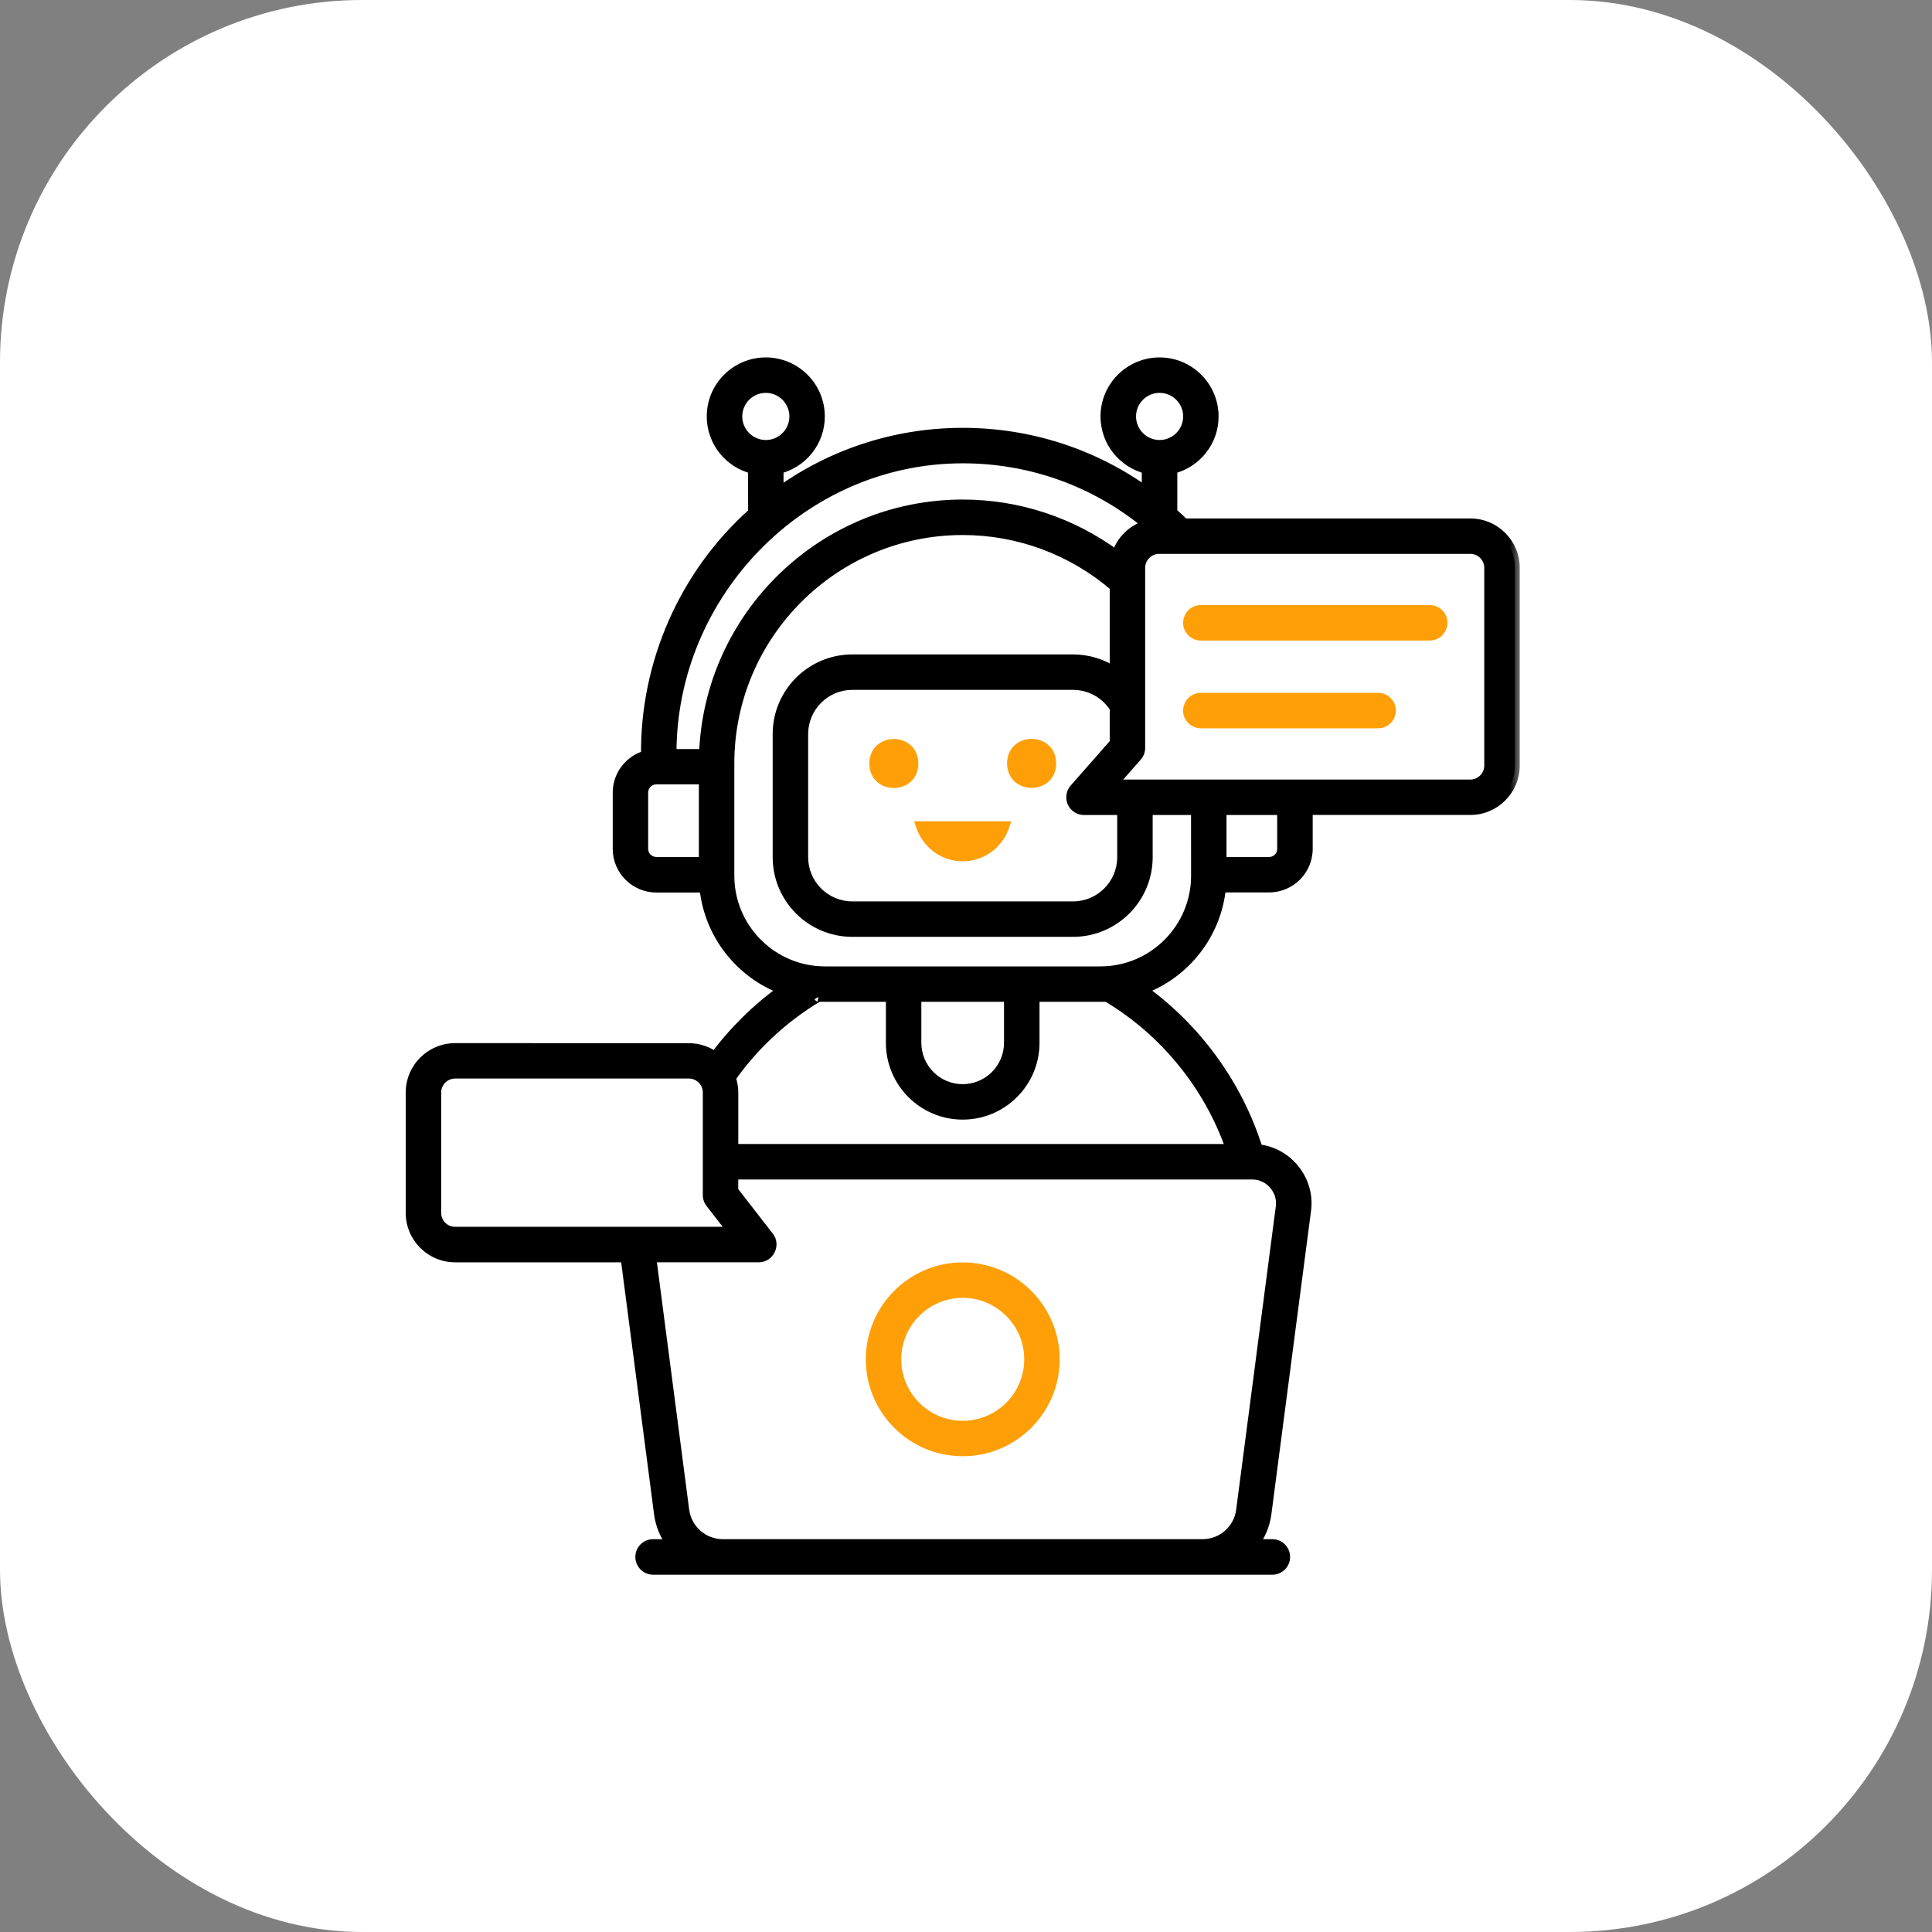
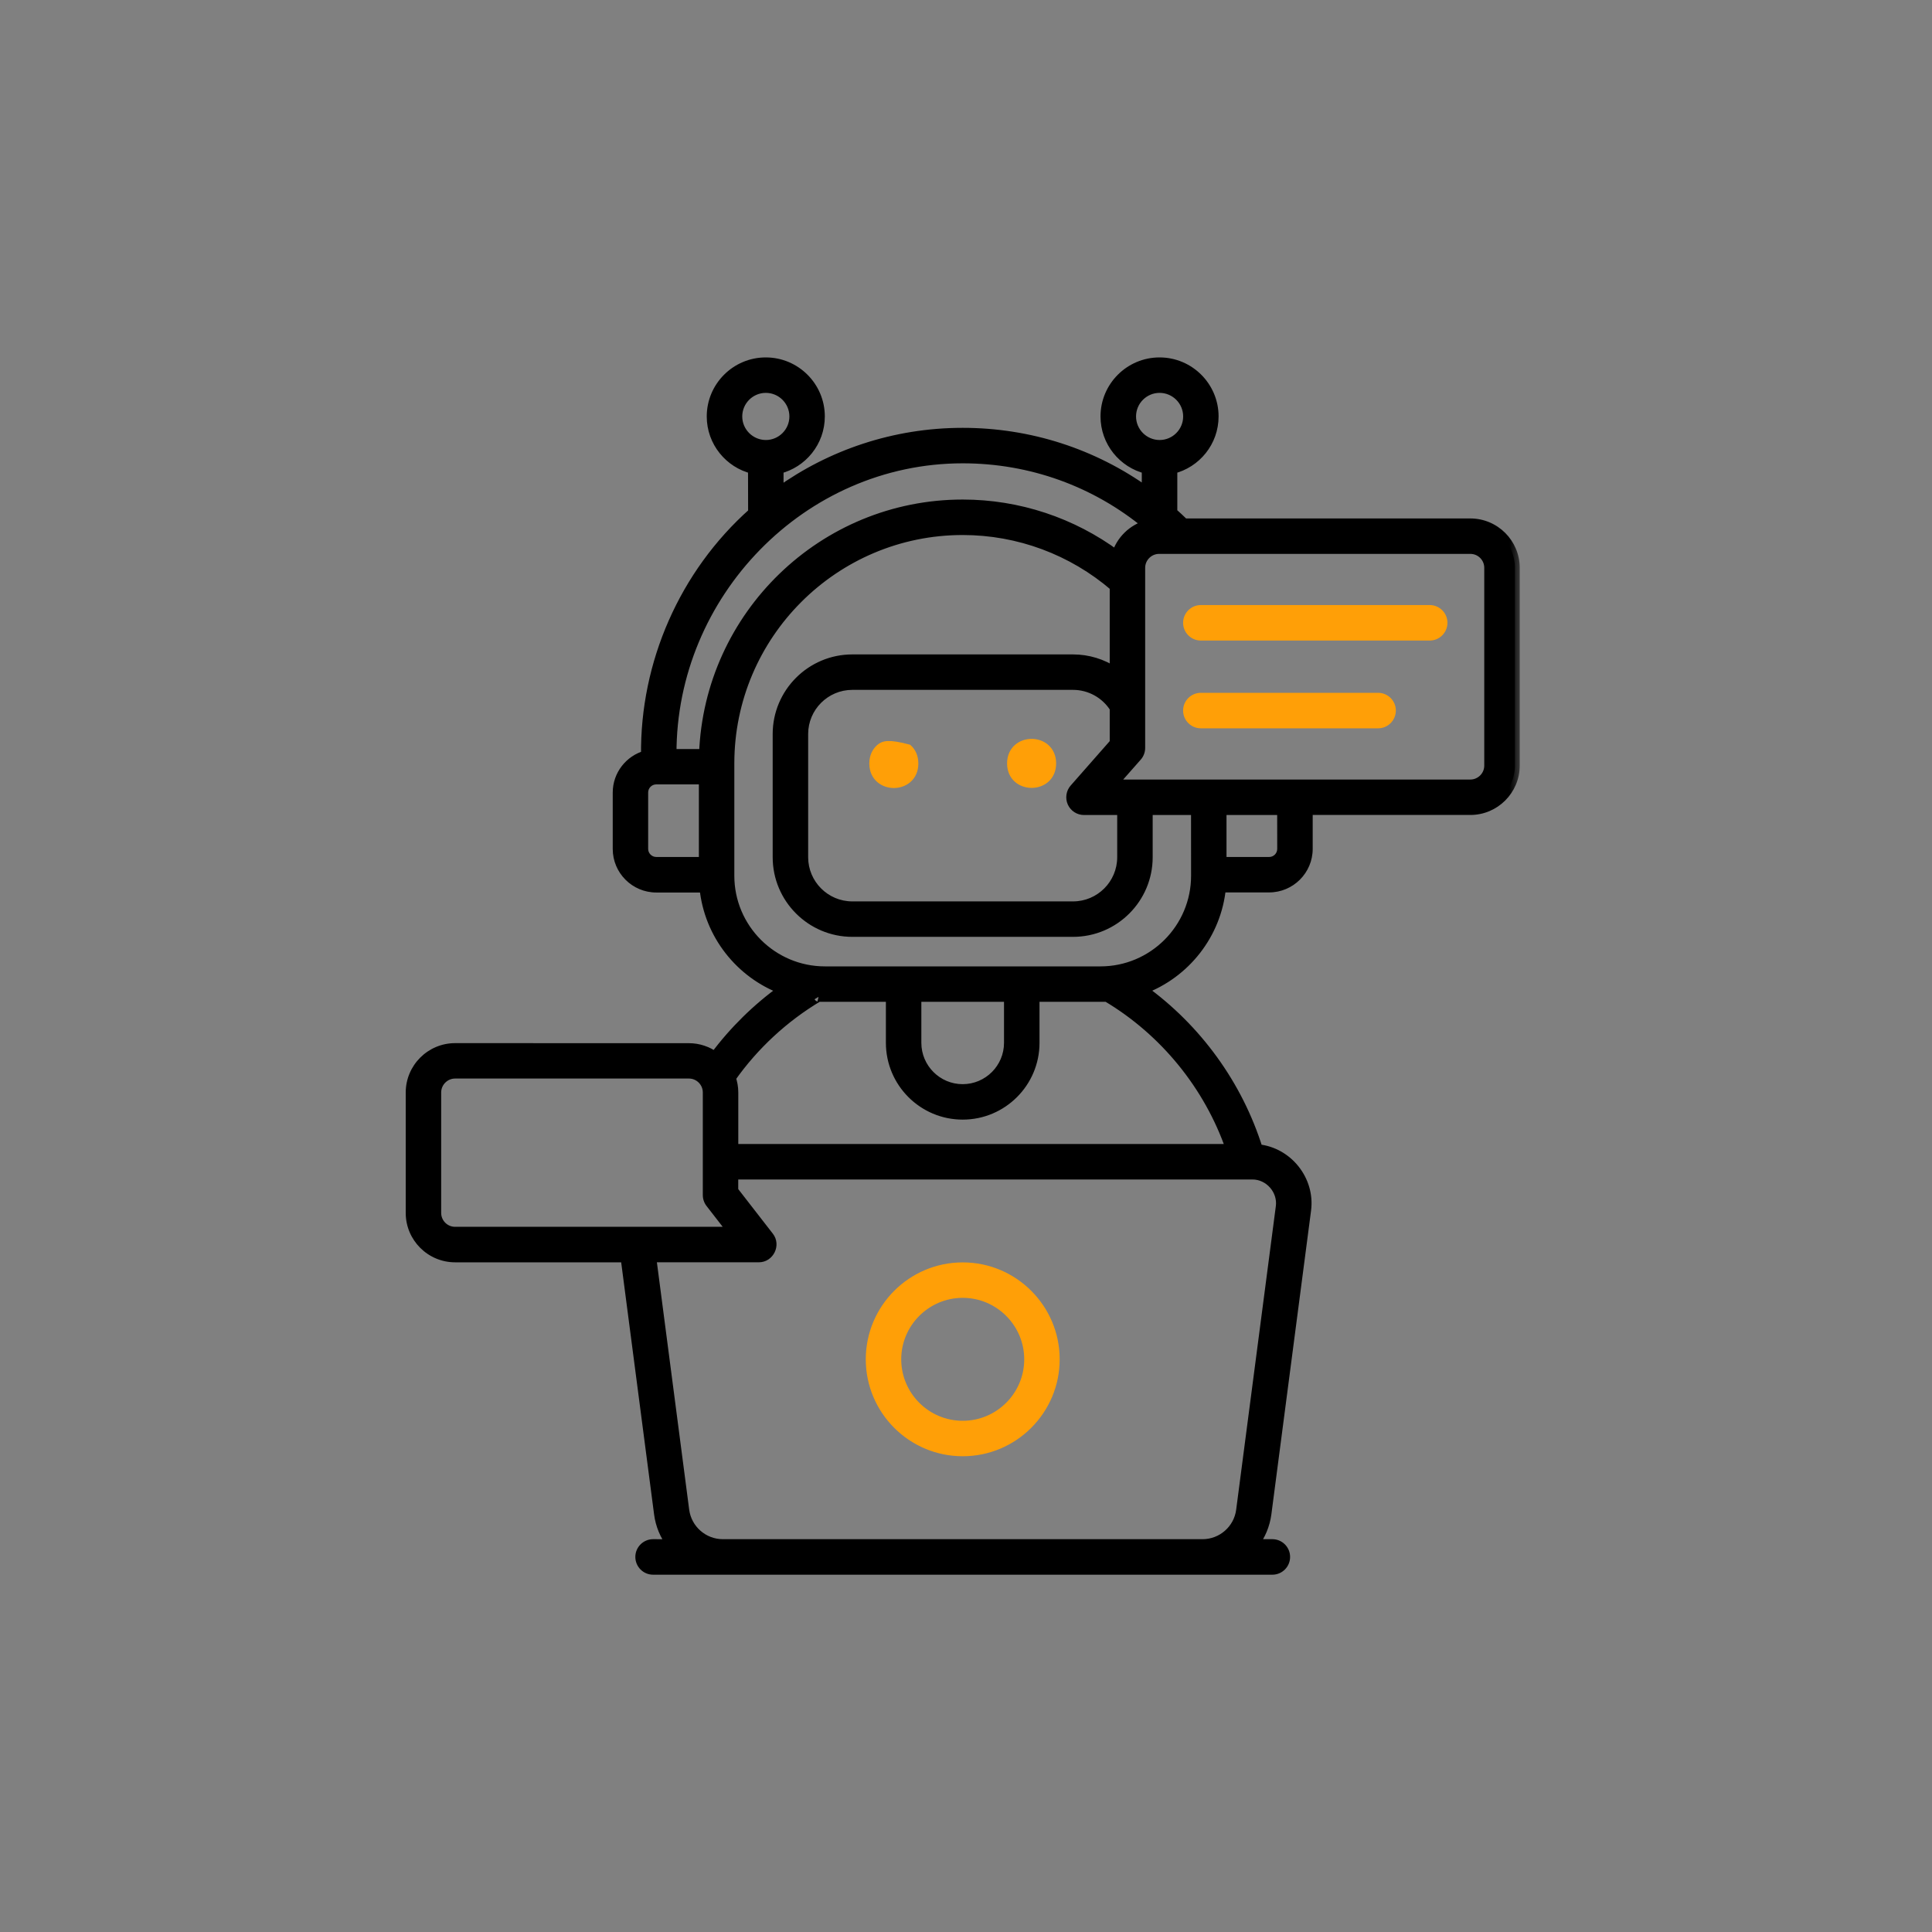
<svg xmlns="http://www.w3.org/2000/svg" width="80" height="80" viewBox="0 0 80 80" fill="none">
  <rect x="0" y="0" width="80" height="80" fill="#808080" stroke="none" />
-   <rect width="80" height="80" rx="15" fill="white" />
  <path d="M35.95 56.287C35.95 58.444 37.706 60.2 39.864 60.2C42.023 60.2 43.779 58.444 43.779 56.287C43.779 54.129 42.023 52.373 39.864 52.373C37.706 52.373 35.95 54.129 35.95 56.287ZM37.218 56.287C37.218 54.829 38.406 53.641 39.864 53.641C41.323 53.641 42.511 54.829 42.511 56.287C42.511 57.746 41.323 58.932 39.864 58.932C38.406 58.932 37.218 57.746 37.218 56.287Z" fill="#FF9F07" stroke="#FF9F07" stroke-width="0.2" />
-   <path d="M38.131 34.108H37.992L38.036 34.24C38.291 35.007 39.012 35.564 39.863 35.564C40.715 35.564 41.435 35.009 41.691 34.239L41.734 34.108H41.596H38.131Z" fill="#FF9F07" stroke="#FF9F07" stroke-width="0.2" />
-   <path d="M36.096 31.616C36.096 31.914 36.209 32.146 36.385 32.301C36.558 32.455 36.787 32.53 37.012 32.53C37.237 32.53 37.465 32.455 37.639 32.301C37.814 32.146 37.927 31.914 37.927 31.616C37.927 31.317 37.814 31.085 37.639 30.929C37.465 30.775 37.237 30.7 37.012 30.7C36.787 30.7 36.558 30.775 36.385 30.929C36.209 31.085 36.096 31.317 36.096 31.616Z" fill="#FF9F07" stroke="#FF9F07" stroke-width="0.2" />
+   <path d="M36.096 31.616C36.096 31.914 36.209 32.146 36.385 32.301C36.558 32.455 36.787 32.53 37.012 32.53C37.237 32.53 37.465 32.455 37.639 32.301C37.814 32.146 37.927 31.914 37.927 31.616C37.927 31.317 37.814 31.085 37.639 30.929C36.787 30.7 36.558 30.775 36.385 30.929C36.209 31.085 36.096 31.317 36.096 31.616Z" fill="#FF9F07" stroke="#FF9F07" stroke-width="0.2" />
  <path d="M41.801 31.611C41.801 31.91 41.914 32.141 42.09 32.297C42.263 32.45 42.492 32.525 42.717 32.525C42.942 32.525 43.17 32.45 43.344 32.297C43.519 32.141 43.632 31.91 43.632 31.611C43.632 31.312 43.519 31.08 43.344 30.924C43.17 30.77 42.942 30.695 42.717 30.695C42.492 30.695 42.263 30.77 42.09 30.924C41.914 31.08 41.801 31.312 41.801 31.611Z" fill="#FF9F07" stroke="#FF9F07" stroke-width="0.2" />
  <path d="M59.836 25.79V25.789C59.836 25.437 59.55 25.154 59.2 25.154H49.726C49.373 25.154 49.09 25.439 49.09 25.789C49.09 26.141 49.376 26.424 49.726 26.424H59.2C59.551 26.424 59.833 26.141 59.836 25.79Z" fill="#FF9F07" stroke="#FF9F07" stroke-width="0.2" />
  <path d="M57.699 29.424V29.423C57.699 29.07 57.414 28.788 57.064 28.788H49.726C49.373 28.788 49.09 29.073 49.09 29.423C49.09 29.775 49.376 30.058 49.726 30.058H57.064C57.414 30.058 57.697 29.775 57.699 29.424Z" fill="#FF9F07" stroke="#FF9F07" stroke-width="0.2" />
  <mask id="path-8-outside-1_528_263" maskUnits="userSpaceOnUse" x="16" y="14" width="47" height="52" fill="black">
    <rect fill="white" x="16" y="14" width="47" height="52" />
    <path d="M60.882 21.668H49.034C48.876 21.514 48.714 21.364 48.55 21.217V19.42C49.53 19.18 50.259 18.297 50.259 17.244C50.259 16.008 49.253 15 48.014 15C46.778 15 45.77 16.006 45.77 17.244C45.77 18.297 46.501 19.18 47.479 19.42V20.362C45.27 18.774 42.632 17.916 39.862 17.916C37.024 17.916 34.393 18.826 32.245 20.369V19.42C33.225 19.18 33.954 18.297 33.954 17.244C33.954 16.008 32.948 15 31.709 15C30.473 15 29.465 16.006 29.465 17.244C29.465 18.297 30.196 19.18 31.174 19.42L31.178 21.225C28.328 23.758 26.7 27.465 26.744 31.276C26.069 31.466 25.573 32.085 25.573 32.819V35.154C25.573 36.036 26.291 36.757 27.176 36.757H29.164C29.354 38.699 30.653 40.318 32.416 40.974C31.344 41.746 30.389 42.683 29.6 43.744C29.297 43.527 28.926 43.396 28.526 43.396L18.846 43.394C17.828 43.394 17 44.222 17 45.24V50.225C17 51.242 17.828 52.07 18.846 52.07H25.897L27.282 62.68C27.343 63.151 27.526 63.579 27.798 63.936L27.044 63.934C26.749 63.934 26.508 64.173 26.508 64.469C26.508 64.764 26.747 65.005 27.044 65.005H52.685C52.98 65.005 53.221 64.766 53.221 64.469C53.221 64.175 52.982 63.934 52.685 63.934H51.931C52.201 63.577 52.385 63.147 52.447 62.678L54.09 50.105C54.252 48.867 53.328 47.707 52.088 47.582C51.261 44.933 49.562 42.591 47.31 40.972C49.076 40.316 50.375 38.696 50.564 36.753H52.553C53.435 36.753 54.156 36.034 54.156 35.149V33.546H60.883C61.901 33.546 62.729 32.718 62.729 31.7V23.512C62.729 22.497 61.901 21.668 60.883 21.668L60.882 21.668ZM46.84 17.244C46.84 16.596 47.368 16.068 48.016 16.068C48.665 16.068 49.192 16.596 49.192 17.244C49.192 17.893 48.665 18.42 48.016 18.42C47.368 18.418 46.84 17.891 46.84 17.244ZM30.535 17.244C30.535 16.596 31.063 16.068 31.711 16.068C32.36 16.068 32.887 16.596 32.887 17.244C32.887 17.893 32.36 18.42 31.711 18.42C31.063 18.418 30.535 17.891 30.535 17.244ZM29.139 35.685H27.174C26.879 35.685 26.639 35.444 26.639 35.15V32.815C26.639 32.52 26.879 32.28 27.174 32.28H29.139V35.685ZM29.146 31.216H27.812C27.795 24.604 33.198 18.985 39.864 18.985C42.686 18.985 45.362 19.953 47.513 21.733C46.9 21.901 46.411 22.377 46.23 22.985C44.394 21.627 42.171 20.885 39.864 20.885C34.083 20.885 29.355 25.485 29.146 31.216ZM18.845 51C18.415 51 18.068 50.652 18.068 50.222V45.238C18.068 44.81 18.417 44.46 18.845 44.46H28.525C28.955 44.46 29.302 44.808 29.302 45.238V49.486C29.302 49.605 29.341 49.72 29.414 49.814L30.332 50.998L18.845 51ZM53.028 49.966L51.385 62.539C51.282 63.334 50.6 63.934 49.797 63.934H29.93C29.127 63.934 28.445 63.334 28.34 62.539L26.972 52.069H31.422C31.857 52.069 32.111 51.551 31.844 51.207L30.369 49.307V48.641H51.862C52.555 48.639 53.118 49.277 53.028 49.966ZM50.958 47.57H30.371V45.238C30.371 45.027 30.334 44.824 30.267 44.634C31.22 43.279 32.465 42.128 33.885 41.282H36.883V43.181C36.883 44.824 38.219 46.161 39.863 46.161C41.506 46.161 42.844 44.825 42.844 43.181V41.282H45.836C48.221 42.7 50.055 44.958 50.958 47.57ZM33.894 41.278C33.894 41.278 33.896 41.278 33.896 41.276C33.904 41.278 33.904 41.278 33.894 41.278ZM37.951 43.181V41.282H41.774V43.181C41.774 44.236 40.916 45.093 39.861 45.093C38.809 45.093 37.951 44.236 37.951 43.181ZM49.52 36.263C49.52 38.443 47.747 40.216 45.567 40.216H34.16C31.98 40.216 30.207 38.443 30.207 36.263V31.61C30.207 26.286 34.539 21.954 39.863 21.954C42.178 21.954 44.401 22.782 46.151 24.286V27.819C45.651 27.485 45.055 27.298 44.432 27.298H35.293C33.584 27.298 32.195 28.688 32.195 30.395V35.495C32.195 37.204 33.586 38.593 35.293 38.593H44.432C46.141 38.593 47.53 37.202 47.53 35.495V33.548H49.518L49.52 36.263ZM44.399 33.233C44.485 33.425 44.676 33.548 44.885 33.548H46.461V35.495C46.461 36.614 45.551 37.525 44.432 37.525H35.293C34.174 37.525 33.264 36.614 33.264 35.495V30.395C33.264 29.276 34.174 28.366 35.293 28.366H44.432C45.133 28.366 45.78 28.727 46.151 29.315V30.765L44.485 32.659C44.346 32.817 44.313 33.042 44.399 33.233ZM53.087 35.151C53.087 35.446 52.846 35.687 52.552 35.687H50.587V33.548H53.085L53.087 35.151ZM61.66 31.702C61.66 32.13 61.31 32.479 60.882 32.479H46.067L47.087 31.321C47.173 31.223 47.219 31.098 47.219 30.968V23.512C47.219 23.084 47.569 22.735 47.997 22.735H60.883C61.312 22.735 61.66 23.082 61.66 23.512L61.66 31.702Z" />
  </mask>
  <path d="M60.882 21.668H49.034C48.876 21.514 48.714 21.364 48.55 21.217V19.42C49.53 19.18 50.259 18.297 50.259 17.244C50.259 16.008 49.253 15 48.014 15C46.778 15 45.77 16.006 45.77 17.244C45.77 18.297 46.501 19.18 47.479 19.42V20.362C45.27 18.774 42.632 17.916 39.862 17.916C37.024 17.916 34.393 18.826 32.245 20.369V19.42C33.225 19.18 33.954 18.297 33.954 17.244C33.954 16.008 32.948 15 31.709 15C30.473 15 29.465 16.006 29.465 17.244C29.465 18.297 30.196 19.18 31.174 19.42L31.178 21.225C28.328 23.758 26.7 27.465 26.744 31.276C26.069 31.466 25.573 32.085 25.573 32.819V35.154C25.573 36.036 26.291 36.757 27.176 36.757H29.164C29.354 38.699 30.653 40.318 32.416 40.974C31.344 41.746 30.389 42.683 29.6 43.744C29.297 43.527 28.926 43.396 28.526 43.396L18.846 43.394C17.828 43.394 17 44.222 17 45.24V50.225C17 51.242 17.828 52.07 18.846 52.07H25.897L27.282 62.68C27.343 63.151 27.526 63.579 27.798 63.936L27.044 63.934C26.749 63.934 26.508 64.173 26.508 64.469C26.508 64.764 26.747 65.005 27.044 65.005H52.685C52.98 65.005 53.221 64.766 53.221 64.469C53.221 64.175 52.982 63.934 52.685 63.934H51.931C52.201 63.577 52.385 63.147 52.447 62.678L54.09 50.105C54.252 48.867 53.328 47.707 52.088 47.582C51.261 44.933 49.562 42.591 47.31 40.972C49.076 40.316 50.375 38.696 50.564 36.753H52.553C53.435 36.753 54.156 36.034 54.156 35.149V33.546H60.883C61.901 33.546 62.729 32.718 62.729 31.7V23.512C62.729 22.497 61.901 21.668 60.883 21.668L60.882 21.668ZM46.84 17.244C46.84 16.596 47.368 16.068 48.016 16.068C48.665 16.068 49.192 16.596 49.192 17.244C49.192 17.893 48.665 18.42 48.016 18.42C47.368 18.418 46.84 17.891 46.84 17.244ZM30.535 17.244C30.535 16.596 31.063 16.068 31.711 16.068C32.36 16.068 32.887 16.596 32.887 17.244C32.887 17.893 32.36 18.42 31.711 18.42C31.063 18.418 30.535 17.891 30.535 17.244ZM29.139 35.685H27.174C26.879 35.685 26.639 35.444 26.639 35.15V32.815C26.639 32.52 26.879 32.28 27.174 32.28H29.139V35.685ZM29.146 31.216H27.812C27.795 24.604 33.198 18.985 39.864 18.985C42.686 18.985 45.362 19.953 47.513 21.733C46.9 21.901 46.411 22.377 46.23 22.985C44.394 21.627 42.171 20.885 39.864 20.885C34.083 20.885 29.355 25.485 29.146 31.216ZM18.845 51C18.415 51 18.068 50.652 18.068 50.222V45.238C18.068 44.81 18.417 44.46 18.845 44.46H28.525C28.955 44.46 29.302 44.808 29.302 45.238V49.486C29.302 49.605 29.341 49.72 29.414 49.814L30.332 50.998L18.845 51ZM53.028 49.966L51.385 62.539C51.282 63.334 50.6 63.934 49.797 63.934H29.93C29.127 63.934 28.445 63.334 28.34 62.539L26.972 52.069H31.422C31.857 52.069 32.111 51.551 31.844 51.207L30.369 49.307V48.641H51.862C52.555 48.639 53.118 49.277 53.028 49.966ZM50.958 47.57H30.371V45.238C30.371 45.027 30.334 44.824 30.267 44.634C31.22 43.279 32.465 42.128 33.885 41.282H36.883V43.181C36.883 44.824 38.219 46.161 39.863 46.161C41.506 46.161 42.844 44.825 42.844 43.181V41.282H45.836C48.221 42.7 50.055 44.958 50.958 47.57ZM33.894 41.278C33.894 41.278 33.896 41.278 33.896 41.276C33.904 41.278 33.904 41.278 33.894 41.278ZM37.951 43.181V41.282H41.774V43.181C41.774 44.236 40.916 45.093 39.861 45.093C38.809 45.093 37.951 44.236 37.951 43.181ZM49.52 36.263C49.52 38.443 47.747 40.216 45.567 40.216H34.16C31.98 40.216 30.207 38.443 30.207 36.263V31.61C30.207 26.286 34.539 21.954 39.863 21.954C42.178 21.954 44.401 22.782 46.151 24.286V27.819C45.651 27.485 45.055 27.298 44.432 27.298H35.293C33.584 27.298 32.195 28.688 32.195 30.395V35.495C32.195 37.204 33.586 38.593 35.293 38.593H44.432C46.141 38.593 47.53 37.202 47.53 35.495V33.548H49.518L49.52 36.263ZM44.399 33.233C44.485 33.425 44.676 33.548 44.885 33.548H46.461V35.495C46.461 36.614 45.551 37.525 44.432 37.525H35.293C34.174 37.525 33.264 36.614 33.264 35.495V30.395C33.264 29.276 34.174 28.366 35.293 28.366H44.432C45.133 28.366 45.78 28.727 46.151 29.315V30.765L44.485 32.659C44.346 32.817 44.313 33.042 44.399 33.233ZM53.087 35.151C53.087 35.446 52.846 35.687 52.552 35.687H50.587V33.548H53.085L53.087 35.151ZM61.66 31.702C61.66 32.13 61.31 32.479 60.882 32.479H46.067L47.087 31.321C47.173 31.223 47.219 31.098 47.219 30.968V23.512C47.219 23.084 47.569 22.735 47.997 22.735H60.883C61.312 22.735 61.66 23.082 61.66 23.512L61.66 31.702Z" fill="black" />
  <path d="M45.825 41.378H45.827V41.178H45.825V41.378ZM60.882 21.668L60.887 21.468H60.882V21.668ZM49.034 21.668L48.895 21.811L48.953 21.868H49.034V21.668ZM48.55 21.217H48.35V21.307L48.416 21.366L48.55 21.217ZM48.55 19.42L48.502 19.226L48.35 19.263V19.42H48.55ZM47.479 19.42H47.679V19.263L47.527 19.226L47.479 19.42ZM47.479 20.362L47.363 20.524L47.679 20.752V20.362H47.479ZM32.245 20.369H32.045V20.759L32.361 20.532L32.245 20.369ZM32.245 19.42L32.197 19.226L32.045 19.263V19.42H32.245ZM31.174 19.42L31.374 19.42L31.374 19.263L31.222 19.226L31.174 19.42ZM31.178 21.225L31.311 21.374L31.378 21.315L31.378 21.224L31.178 21.225ZM26.744 31.276L26.798 31.469L26.946 31.427L26.944 31.274L26.744 31.276ZM29.164 36.757L29.363 36.738L29.346 36.557H29.164V36.757ZM32.416 40.974L32.533 41.136L32.838 40.917L32.486 40.787L32.416 40.974ZM29.6 43.744L29.483 43.906L29.643 44.021L29.76 43.863L29.6 43.744ZM28.526 43.396L28.526 43.596H28.526V43.396ZM18.846 43.394L18.846 43.194H18.846V43.394ZM25.897 52.07L26.095 52.044L26.073 51.87H25.897V52.07ZM27.282 62.68L27.48 62.655L27.48 62.654L27.282 62.68ZM27.798 63.936L27.797 64.136L28.201 64.137L27.957 63.815L27.798 63.936ZM27.044 63.934L27.044 63.734H27.044V63.934ZM51.931 63.934L51.772 63.814L51.53 64.134H51.931V63.934ZM52.447 62.678L52.645 62.705L52.645 62.704L52.447 62.678ZM54.09 50.105L53.891 50.079L53.891 50.079L54.09 50.105ZM52.088 47.582L51.897 47.641L51.936 47.767L52.068 47.781L52.088 47.582ZM47.31 40.972L47.24 40.785L46.889 40.915L47.193 41.134L47.31 40.972ZM50.564 36.753V36.553H50.383L50.365 36.734L50.564 36.753ZM54.156 33.546V33.346H53.956V33.546H54.156ZM60.883 21.668L60.878 21.868H60.883V21.668ZM48.016 18.42L48.016 18.62H48.016V18.42ZM31.711 18.42L31.71 18.62H31.711V18.42ZM29.139 35.685V35.885H29.339V35.685H29.139ZM29.139 32.28H29.339V32.08H29.139V32.28ZM29.146 31.216V31.416H29.339L29.346 31.223L29.146 31.216ZM27.812 31.216L27.612 31.216L27.613 31.416H27.812V31.216ZM47.513 21.733L47.566 21.926L47.937 21.824L47.64 21.579L47.513 21.733ZM46.23 22.985L46.111 23.146L46.34 23.315L46.421 23.042L46.23 22.985ZM18.845 51L18.845 51.2L18.845 51.2L18.845 51ZM29.414 49.814L29.255 49.936L29.256 49.937L29.414 49.814ZM30.332 50.998L30.332 51.198L30.74 51.198L30.49 50.875L30.332 50.998ZM53.028 49.966L53.226 49.992L53.226 49.992L53.028 49.966ZM51.385 62.539L51.187 62.514L51.187 62.514L51.385 62.539ZM28.34 62.539L28.141 62.565L28.141 62.566L28.34 62.539ZM26.972 52.069V51.868H26.744L26.774 52.094L26.972 52.069ZM31.844 51.207L31.686 51.33L31.686 51.33L31.844 51.207ZM30.369 49.307H30.169V49.375L30.211 49.429L30.369 49.307ZM30.369 48.641V48.441H30.169V48.641H30.369ZM51.862 48.641L51.862 48.84L51.862 48.84L51.862 48.641ZM50.958 47.57V47.77H51.238L51.147 47.504L50.958 47.57ZM30.371 47.57H30.171V47.77H30.371V47.57ZM30.267 44.634L30.104 44.519L30.044 44.603L30.078 44.7L30.267 44.634ZM33.885 41.282V41.082H33.83L33.782 41.111L33.885 41.282ZM36.883 41.282H37.083V41.082H36.883V41.282ZM42.844 41.282V41.082H42.644V41.282H42.844ZM45.836 41.282L45.938 41.11L45.891 41.082H45.836V41.282ZM33.894 41.278L33.894 41.078L33.894 41.478V41.278ZM33.896 41.276L33.945 41.083L33.696 41.02V41.276H33.896ZM37.951 41.282V41.082H37.751V41.282H37.951ZM41.774 41.282H41.974V41.082H41.774V41.282ZM49.52 36.263L49.72 36.263L49.72 36.263L49.52 36.263ZM46.151 24.286H46.351V24.194L46.281 24.134L46.151 24.286ZM46.151 27.819L46.04 27.985L46.351 28.193V27.819H46.151ZM47.53 33.548V33.348H47.33V33.548H47.53ZM49.518 33.548L49.718 33.548L49.718 33.348H49.518V33.548ZM44.399 33.233L44.581 33.151L44.581 33.151L44.399 33.233ZM46.461 33.548H46.661V33.348H46.461V33.548ZM46.151 29.315H46.351V29.257L46.32 29.208L46.151 29.315ZM46.151 30.765L46.301 30.896L46.351 30.84V30.765H46.151ZM44.485 32.659L44.335 32.527L44.334 32.527L44.485 32.659ZM53.087 35.151L53.287 35.151L53.287 35.151L53.087 35.151ZM50.587 35.687H50.387V35.886H50.587V35.687ZM50.587 33.548V33.348H50.387V33.548H50.587ZM53.085 33.548L53.285 33.547L53.285 33.348H53.085V33.548ZM61.66 31.702L61.46 31.702V31.702H61.66ZM46.067 32.479L45.917 32.347L45.625 32.679H46.067V32.479ZM47.087 31.321L47.237 31.453L47.237 31.453L47.087 31.321ZM61.66 23.512L61.86 23.512V23.512H61.66ZM60.882 21.468H49.034V21.868H60.882V21.468ZM49.174 21.525C49.013 21.369 48.849 21.216 48.683 21.068L48.416 21.366C48.579 21.511 48.739 21.66 48.895 21.811L49.174 21.525ZM48.75 21.217V19.42H48.35V21.217H48.75ZM48.597 19.614C49.665 19.353 50.459 18.392 50.459 17.244H50.059C50.059 18.202 49.396 19.007 48.502 19.226L48.597 19.614ZM50.459 17.244C50.459 15.898 49.364 14.8 48.014 14.8V15.2C49.142 15.2 50.059 16.118 50.059 17.244H50.459ZM48.014 14.8C46.668 14.8 45.57 15.895 45.57 17.244H45.97C45.97 16.116 46.889 15.2 48.014 15.2V14.8ZM45.57 17.244C45.57 18.392 46.366 19.353 47.432 19.614L47.527 19.226C46.635 19.007 45.97 18.202 45.97 17.244H45.57ZM47.279 19.42V20.362H47.679V19.42H47.279ZM47.596 20.199C45.353 18.587 42.673 17.716 39.862 17.716V18.116C42.59 18.116 45.188 18.96 47.363 20.524L47.596 20.199ZM39.862 17.716C36.98 17.716 34.309 18.64 32.128 20.207L32.361 20.532C34.477 19.012 37.067 18.116 39.862 18.116V17.716ZM32.445 20.369V19.42H32.045V20.369H32.445ZM32.292 19.614C33.36 19.353 34.154 18.392 34.154 17.244H33.754C33.754 18.202 33.091 19.007 32.197 19.226L32.292 19.614ZM34.154 17.244C34.154 15.898 33.058 14.8 31.709 14.8V15.2C32.837 15.2 33.754 16.118 33.754 17.244H34.154ZM31.709 14.8C30.363 14.8 29.265 15.895 29.265 17.244H29.665C29.665 16.116 30.583 15.2 31.709 15.2V14.8ZM29.265 17.244C29.265 18.392 30.061 19.353 31.127 19.614L31.222 19.226C30.33 19.007 29.665 18.202 29.665 17.244H29.265ZM30.974 19.421L30.978 21.225L31.378 21.224L31.374 19.42L30.974 19.421ZM31.045 21.076C28.152 23.648 26.499 27.41 26.544 31.279L26.944 31.274C26.9 27.52 28.505 23.869 31.311 21.374L31.045 21.076ZM26.69 31.084C25.931 31.297 25.372 31.993 25.372 32.819H25.773C25.773 32.178 26.206 31.635 26.798 31.469L26.69 31.084ZM25.372 32.819V35.154H25.773V32.819H25.372ZM25.372 35.154C25.372 36.147 26.181 36.957 27.176 36.957V36.557C26.402 36.557 25.773 35.926 25.773 35.154H25.372ZM27.176 36.957H29.164V36.557H27.176V36.957ZM28.965 36.776C29.163 38.796 30.513 40.479 32.347 41.162L32.486 40.787C30.792 40.156 29.545 38.601 29.363 36.738L28.965 36.776ZM32.3 40.812C31.211 41.595 30.241 42.547 29.439 43.624L29.76 43.863C30.537 42.819 31.478 41.896 32.533 41.136L32.3 40.812ZM29.716 43.581C29.382 43.342 28.97 43.196 28.526 43.196V43.596C28.882 43.596 29.213 43.712 29.483 43.906L29.716 43.581ZM28.526 43.196L18.846 43.194L18.846 43.594L28.526 43.596L28.526 43.196ZM18.846 43.194C17.718 43.194 16.8 44.112 16.8 45.24H17.2C17.2 44.333 17.939 43.594 18.846 43.594V43.194ZM16.8 45.24V50.225H17.2V45.24H16.8ZM16.8 50.225C16.8 51.353 17.718 52.27 18.846 52.27V51.87C17.939 51.87 17.2 51.132 17.2 50.225H16.8ZM18.846 52.27H25.897V51.87H18.846V52.27ZM25.699 52.096L27.084 62.706L27.48 62.654L26.095 52.044L25.699 52.096ZM27.084 62.706C27.149 63.213 27.346 63.673 27.638 64.057L27.957 63.815C27.706 63.485 27.536 63.09 27.48 62.655L27.084 62.706ZM27.798 63.736L27.044 63.734L27.043 64.134L27.797 64.136L27.798 63.736ZM27.044 63.734C26.639 63.734 26.308 64.062 26.308 64.469H26.708C26.708 64.284 26.859 64.134 27.044 64.134V63.734ZM26.308 64.469C26.308 64.874 26.636 65.205 27.044 65.205V64.805C26.858 64.805 26.708 64.654 26.708 64.469H26.308ZM27.044 65.205H52.685V64.805H27.044V65.205ZM52.685 65.205C53.09 65.205 53.42 64.877 53.42 64.469H53.02C53.02 64.655 52.87 64.805 52.685 64.805V65.205ZM53.42 64.469C53.42 64.065 53.093 63.734 52.685 63.734V64.134C52.871 64.134 53.02 64.284 53.02 64.469H53.42ZM52.685 63.734H51.931V64.134H52.685V63.734ZM52.091 64.055C52.381 63.671 52.578 63.209 52.645 62.705L52.249 62.652C52.191 63.086 52.021 63.483 51.772 63.814L52.091 64.055ZM52.645 62.704L54.288 50.131L53.891 50.079L52.249 62.653L52.645 62.704ZM54.288 50.131C54.465 48.781 53.46 47.519 52.108 47.383L52.068 47.781C53.196 47.895 54.039 48.953 53.891 50.079L54.288 50.131ZM52.279 47.522C51.439 44.832 49.714 42.454 47.427 40.81L47.193 41.134C49.41 42.729 51.084 45.035 51.897 47.641L52.279 47.522ZM47.38 41.159C49.215 40.477 50.566 38.794 50.763 36.772L50.365 36.734C50.183 38.599 48.936 40.154 47.24 40.785L47.38 41.159ZM50.564 36.953H52.553V36.553H50.564V36.953ZM52.553 36.953C53.546 36.953 54.356 36.145 54.356 35.149H53.956C53.956 35.924 53.325 36.553 52.553 36.553V36.953ZM54.356 35.149V33.546H53.956V35.149H54.356ZM54.156 33.746H60.883V33.346H54.156V33.746ZM60.883 33.746C62.011 33.746 62.929 32.828 62.929 31.7H62.529C62.529 32.607 61.79 33.346 60.883 33.346V33.746ZM62.929 31.7V23.512H62.529V31.7H62.929ZM62.929 23.512C62.929 22.386 62.011 21.468 60.883 21.468V21.868C61.79 21.868 62.529 22.607 62.529 23.512H62.929ZM60.888 21.468L60.887 21.468L60.877 21.868L60.878 21.868L60.888 21.468ZM47.041 17.244C47.041 16.706 47.478 16.268 48.016 16.268V15.868C47.257 15.868 46.641 16.485 46.641 17.244H47.041ZM48.016 16.268C48.554 16.268 48.992 16.706 48.992 17.244H49.392C49.392 16.485 48.775 15.868 48.016 15.868V16.268ZM48.992 17.244C48.992 17.782 48.554 18.22 48.016 18.22V18.62C48.775 18.62 49.392 18.003 49.392 17.244H48.992ZM48.017 18.22C47.478 18.218 47.041 17.78 47.041 17.244H46.641C46.641 18.002 47.258 18.618 48.016 18.62L48.017 18.22ZM30.735 17.244C30.735 16.706 31.173 16.268 31.711 16.268V15.868C30.952 15.868 30.335 16.485 30.335 17.244H30.735ZM31.711 16.268C32.249 16.268 32.687 16.706 32.687 17.244H33.087C33.087 16.485 32.47 15.868 31.711 15.868V16.268ZM32.687 17.244C32.687 17.782 32.249 18.22 31.711 18.22V18.62C32.47 18.62 33.087 18.003 33.087 17.244H32.687ZM31.712 18.22C31.173 18.218 30.735 17.78 30.735 17.244H30.335C30.335 18.002 30.952 18.618 31.71 18.62L31.712 18.22ZM29.139 35.485H27.174V35.885H29.139V35.485ZM27.174 35.485C26.989 35.485 26.839 35.334 26.839 35.15H26.439C26.439 35.555 26.768 35.885 27.174 35.885V35.485ZM26.839 35.15V32.815H26.439V35.15H26.839ZM26.839 32.815C26.839 32.631 26.989 32.48 27.174 32.48V32.08C26.768 32.08 26.439 32.41 26.439 32.815H26.839ZM27.174 32.48H29.139V32.08H27.174V32.48ZM28.939 32.28V35.685H29.339V32.28H28.939ZM29.146 31.016H27.812V31.416H29.146V31.016ZM28.012 31.215C27.995 24.71 33.312 19.185 39.864 19.185V18.785C33.083 18.785 27.595 24.497 27.612 31.216L28.012 31.215ZM39.864 19.185C42.64 19.185 45.271 20.137 47.385 21.887L47.64 21.579C45.454 19.77 42.733 18.785 39.864 18.785V19.185ZM47.46 21.54C46.78 21.726 46.239 22.254 46.038 22.927L46.421 23.042C46.583 22.501 47.019 22.076 47.566 21.926L47.46 21.54ZM46.349 22.824C44.478 21.441 42.214 20.685 39.864 20.685V21.085C42.128 21.085 44.309 21.813 46.111 23.146L46.349 22.824ZM39.864 20.685C33.975 20.685 29.16 25.371 28.947 31.208L29.346 31.223C29.552 25.599 34.191 21.085 39.864 21.085V20.685ZM18.845 50.8C18.526 50.8 18.268 50.541 18.268 50.222H17.868C17.868 50.762 18.305 51.2 18.845 51.2V50.8ZM18.268 50.222V45.238H17.868V50.222H18.268ZM18.268 45.238C18.268 44.92 18.528 44.66 18.845 44.66V44.26C18.307 44.26 17.868 44.699 17.868 45.238H18.268ZM18.845 44.66H28.525V44.26H18.845V44.66ZM28.525 44.66C28.844 44.66 29.102 44.918 29.102 45.238H29.502C29.502 44.697 29.065 44.26 28.525 44.26V44.66ZM29.102 45.238V49.486H29.502V45.238H29.102ZM29.102 49.486C29.102 49.649 29.156 49.807 29.255 49.936L29.572 49.692C29.527 49.633 29.502 49.561 29.502 49.486H29.102ZM29.256 49.937L30.174 51.12L30.49 50.875L29.572 49.691L29.256 49.937ZM30.332 50.798L18.845 50.8L18.845 51.2L30.332 51.198L30.332 50.798ZM52.83 49.94L51.187 62.514L51.584 62.565L53.226 49.992L52.83 49.94ZM51.187 62.514C51.097 63.209 50.5 63.734 49.797 63.734V64.134C50.701 64.134 51.467 63.46 51.584 62.565L51.187 62.514ZM49.797 63.734H29.93V64.134H49.797V63.734ZM29.93 63.734C29.227 63.734 28.63 63.209 28.538 62.513L28.141 62.566C28.26 63.46 29.026 64.134 29.93 64.134V63.734ZM28.538 62.514L27.171 52.043L26.774 52.094L28.141 62.565L28.538 62.514ZM26.972 52.269H31.422V51.868H26.972V52.269ZM31.422 52.269C32.023 52.269 32.372 51.56 32.002 51.084L31.686 51.33C31.851 51.542 31.692 51.868 31.422 51.868V52.269ZM32.002 51.084L30.527 49.184L30.211 49.429L31.686 51.33L32.002 51.084ZM30.569 49.307V48.641H30.169V49.307H30.569ZM30.369 48.84H51.862V48.441H30.369V48.84ZM51.862 48.84C52.435 48.839 52.904 49.371 52.83 49.941L53.226 49.992C53.332 49.183 52.676 48.438 51.861 48.441L51.862 48.84ZM50.958 47.37H30.371V47.77H50.958V47.37ZM30.571 47.57V45.238H30.171V47.57H30.571ZM30.571 45.238C30.571 45.003 30.529 44.778 30.456 44.568L30.078 44.7C30.138 44.869 30.171 45.05 30.171 45.238H30.571ZM30.431 44.749C31.368 43.417 32.591 42.286 33.987 41.454L33.782 41.111C32.338 41.971 31.073 43.14 30.104 44.519L30.431 44.749ZM33.885 41.482H36.883V41.082H33.885V41.482ZM36.683 41.282V43.181H37.083V41.282H36.683ZM36.683 43.181C36.683 44.934 38.108 46.361 39.863 46.361V45.962C38.329 45.962 37.083 44.713 37.083 43.181H36.683ZM39.863 46.361C41.616 46.361 43.044 44.936 43.044 43.181H42.644C42.644 44.715 41.396 45.962 39.863 45.962V46.361ZM43.044 43.181V41.282H42.644V43.181H43.044ZM42.844 41.482H45.836V41.082H42.844V41.482ZM45.734 41.454C48.078 42.848 49.882 45.068 50.769 47.635L51.147 47.504C50.229 44.849 48.364 42.553 45.938 41.11L45.734 41.454ZM33.894 41.278C33.895 41.478 33.895 41.478 33.895 41.478C33.895 41.478 33.895 41.478 33.895 41.478C33.895 41.478 33.895 41.478 33.895 41.478C33.896 41.478 33.896 41.478 33.896 41.478C33.897 41.478 33.897 41.478 33.898 41.478C33.899 41.478 33.9 41.478 33.901 41.478C33.904 41.478 33.906 41.478 33.909 41.478C33.914 41.477 33.921 41.477 33.928 41.476C33.941 41.473 33.962 41.469 33.985 41.457C34.009 41.445 34.039 41.424 34.062 41.389C34.087 41.352 34.096 41.312 34.096 41.276H33.696C33.696 41.242 33.706 41.203 33.73 41.167C33.753 41.132 33.782 41.111 33.806 41.099C33.828 41.088 33.849 41.083 33.862 41.081C33.869 41.08 33.875 41.079 33.88 41.079C33.883 41.079 33.885 41.079 33.888 41.079C33.889 41.078 33.89 41.078 33.891 41.078C33.892 41.078 33.892 41.078 33.893 41.078C33.893 41.078 33.893 41.078 33.894 41.078C33.894 41.078 33.894 41.078 33.894 41.078C33.894 41.078 33.894 41.078 33.894 41.078C33.894 41.078 33.894 41.078 33.894 41.278ZM33.848 41.471C33.852 41.471 33.849 41.471 33.845 41.47C33.844 41.469 33.841 41.468 33.837 41.467C33.835 41.466 33.828 41.464 33.819 41.46C33.817 41.459 33.787 41.446 33.759 41.418C33.744 41.403 33.71 41.363 33.703 41.299C33.695 41.225 33.729 41.168 33.76 41.137C33.787 41.11 33.815 41.098 33.825 41.093C33.839 41.088 33.85 41.085 33.856 41.084C33.868 41.081 33.878 41.08 33.881 41.079C33.889 41.079 33.895 41.078 33.895 41.078C33.897 41.078 33.898 41.078 33.894 41.078V41.478C33.896 41.478 33.901 41.478 33.905 41.478C33.907 41.478 33.913 41.478 33.922 41.477C33.925 41.477 33.935 41.476 33.947 41.473C33.954 41.471 33.965 41.469 33.978 41.463C33.989 41.459 34.017 41.446 34.044 41.419C34.075 41.388 34.109 41.331 34.101 41.257C34.094 41.193 34.06 41.154 34.045 41.139C34.017 41.11 33.987 41.097 33.985 41.096C33.97 41.089 33.957 41.086 33.956 41.086C33.951 41.084 33.945 41.083 33.945 41.083L33.848 41.471ZM38.151 43.181V41.282H37.751V43.181H38.151ZM37.951 41.482H41.774V41.082H37.951V41.482ZM41.574 41.282V43.181H41.974V41.282H41.574ZM41.574 43.181C41.574 44.125 40.806 44.893 39.861 44.893V45.293C41.027 45.293 41.974 44.346 41.974 43.181H41.574ZM39.861 44.893C38.919 44.893 38.151 44.125 38.151 43.181H37.751C37.751 44.346 38.698 45.293 39.861 45.293V44.893ZM49.32 36.263C49.32 38.332 47.636 40.016 45.567 40.016V40.416C47.857 40.416 49.72 38.553 49.72 36.263H49.32ZM45.567 40.016H34.16V40.416H45.567V40.016ZM34.16 40.016C32.091 40.016 30.407 38.332 30.407 36.263H30.007C30.007 38.553 31.87 40.416 34.16 40.416V40.016ZM30.407 36.263V31.61H30.007V36.263H30.407ZM30.407 31.61C30.407 26.396 34.65 22.154 39.863 22.154V21.754C34.429 21.754 30.007 26.175 30.007 31.61H30.407ZM39.863 22.154C42.13 22.154 44.306 22.965 46.02 24.438L46.281 24.134C44.495 22.599 42.226 21.754 39.863 21.754V22.154ZM45.951 24.286V27.819H46.351V24.286H45.951ZM46.262 27.653C45.73 27.297 45.095 27.098 44.432 27.098V27.498C45.015 27.498 45.572 27.673 46.04 27.985L46.262 27.653ZM44.432 27.098H35.293V27.498H44.432V27.098ZM35.293 27.098C33.473 27.098 31.995 28.578 31.995 30.395H32.395C32.395 28.799 33.694 27.498 35.293 27.498V27.098ZM31.995 30.395V35.495H32.395V30.395H31.995ZM31.995 35.495C31.995 37.315 33.475 38.793 35.293 38.793V38.393C33.696 38.393 32.395 37.094 32.395 35.495H31.995ZM35.293 38.793H44.432V38.393H35.293V38.793ZM44.432 38.793C46.252 38.793 47.73 37.313 47.73 35.495H47.33C47.33 37.092 46.031 38.393 44.432 38.393V38.793ZM47.73 35.495V33.548H47.33V35.495H47.73ZM47.53 33.748H49.518V33.348H47.53V33.748ZM49.318 33.548L49.32 36.263L49.72 36.263L49.718 33.548L49.318 33.548ZM44.216 33.315C44.335 33.579 44.598 33.748 44.885 33.748V33.348C44.755 33.348 44.635 33.271 44.581 33.151L44.216 33.315ZM44.885 33.748H46.461V33.348H44.885V33.748ZM46.261 33.548V35.495H46.661V33.548H46.261ZM46.261 35.495C46.261 36.504 45.441 37.325 44.432 37.325V37.724C45.662 37.724 46.661 36.725 46.661 35.495H46.261ZM44.432 37.325H35.293V37.724H44.432V37.325ZM35.293 37.325C34.284 37.325 33.464 36.504 33.464 35.495H33.064C33.064 36.725 34.063 37.724 35.293 37.724V37.325ZM33.464 35.495V30.395H33.064V35.495H33.464ZM33.464 30.395C33.464 29.387 34.284 28.566 35.293 28.566V28.166C34.063 28.166 33.064 29.166 33.064 30.395H33.464ZM35.293 28.566H44.432V28.166H35.293V28.566ZM44.432 28.566C45.064 28.566 45.647 28.892 45.982 29.422L46.32 29.208C45.913 28.563 45.203 28.166 44.432 28.166V28.566ZM45.951 29.315V30.765H46.351V29.315H45.951ZM46.001 30.632L44.335 32.527L44.635 32.791L46.301 30.896L46.001 30.632ZM44.334 32.527C44.144 32.745 44.099 33.053 44.216 33.315L44.581 33.151C44.527 33.031 44.548 32.89 44.635 32.791L44.334 32.527ZM52.887 35.151C52.887 35.336 52.736 35.486 52.552 35.486V35.886C52.957 35.886 53.287 35.557 53.287 35.151H52.887ZM52.552 35.486H50.587V35.886H52.552V35.486ZM50.787 35.687V33.548H50.387V35.687H50.787ZM50.587 33.748H53.085V33.348H50.587V33.748ZM52.885 33.548L52.887 35.152L53.287 35.151L53.285 33.547L52.885 33.548ZM61.46 31.702C61.46 32.019 61.2 32.279 60.882 32.279V32.679C61.42 32.679 61.86 32.24 61.86 31.702H61.46ZM60.882 32.279H46.067V32.679H60.882V32.279ZM46.217 32.611L47.237 31.453L46.937 31.189L45.917 32.347L46.217 32.611ZM47.237 31.453C47.355 31.319 47.419 31.147 47.419 30.968H47.02C47.02 31.05 46.99 31.128 46.937 31.189L47.237 31.453ZM47.419 30.968V23.512H47.02V30.968H47.419ZM47.419 23.512C47.419 23.195 47.68 22.935 47.997 22.935V22.535C47.459 22.535 47.02 22.974 47.02 23.512H47.419ZM47.997 22.935H60.883V22.535H47.997V22.935ZM60.883 22.935C61.202 22.935 61.46 23.193 61.46 23.512H61.86C61.86 22.972 61.423 22.535 60.883 22.535V22.935ZM61.46 23.512L61.46 31.702L61.86 31.702L61.86 23.512L61.46 23.512Z" fill="black" mask="url(#path-8-outside-1_528_263)" />
</svg>